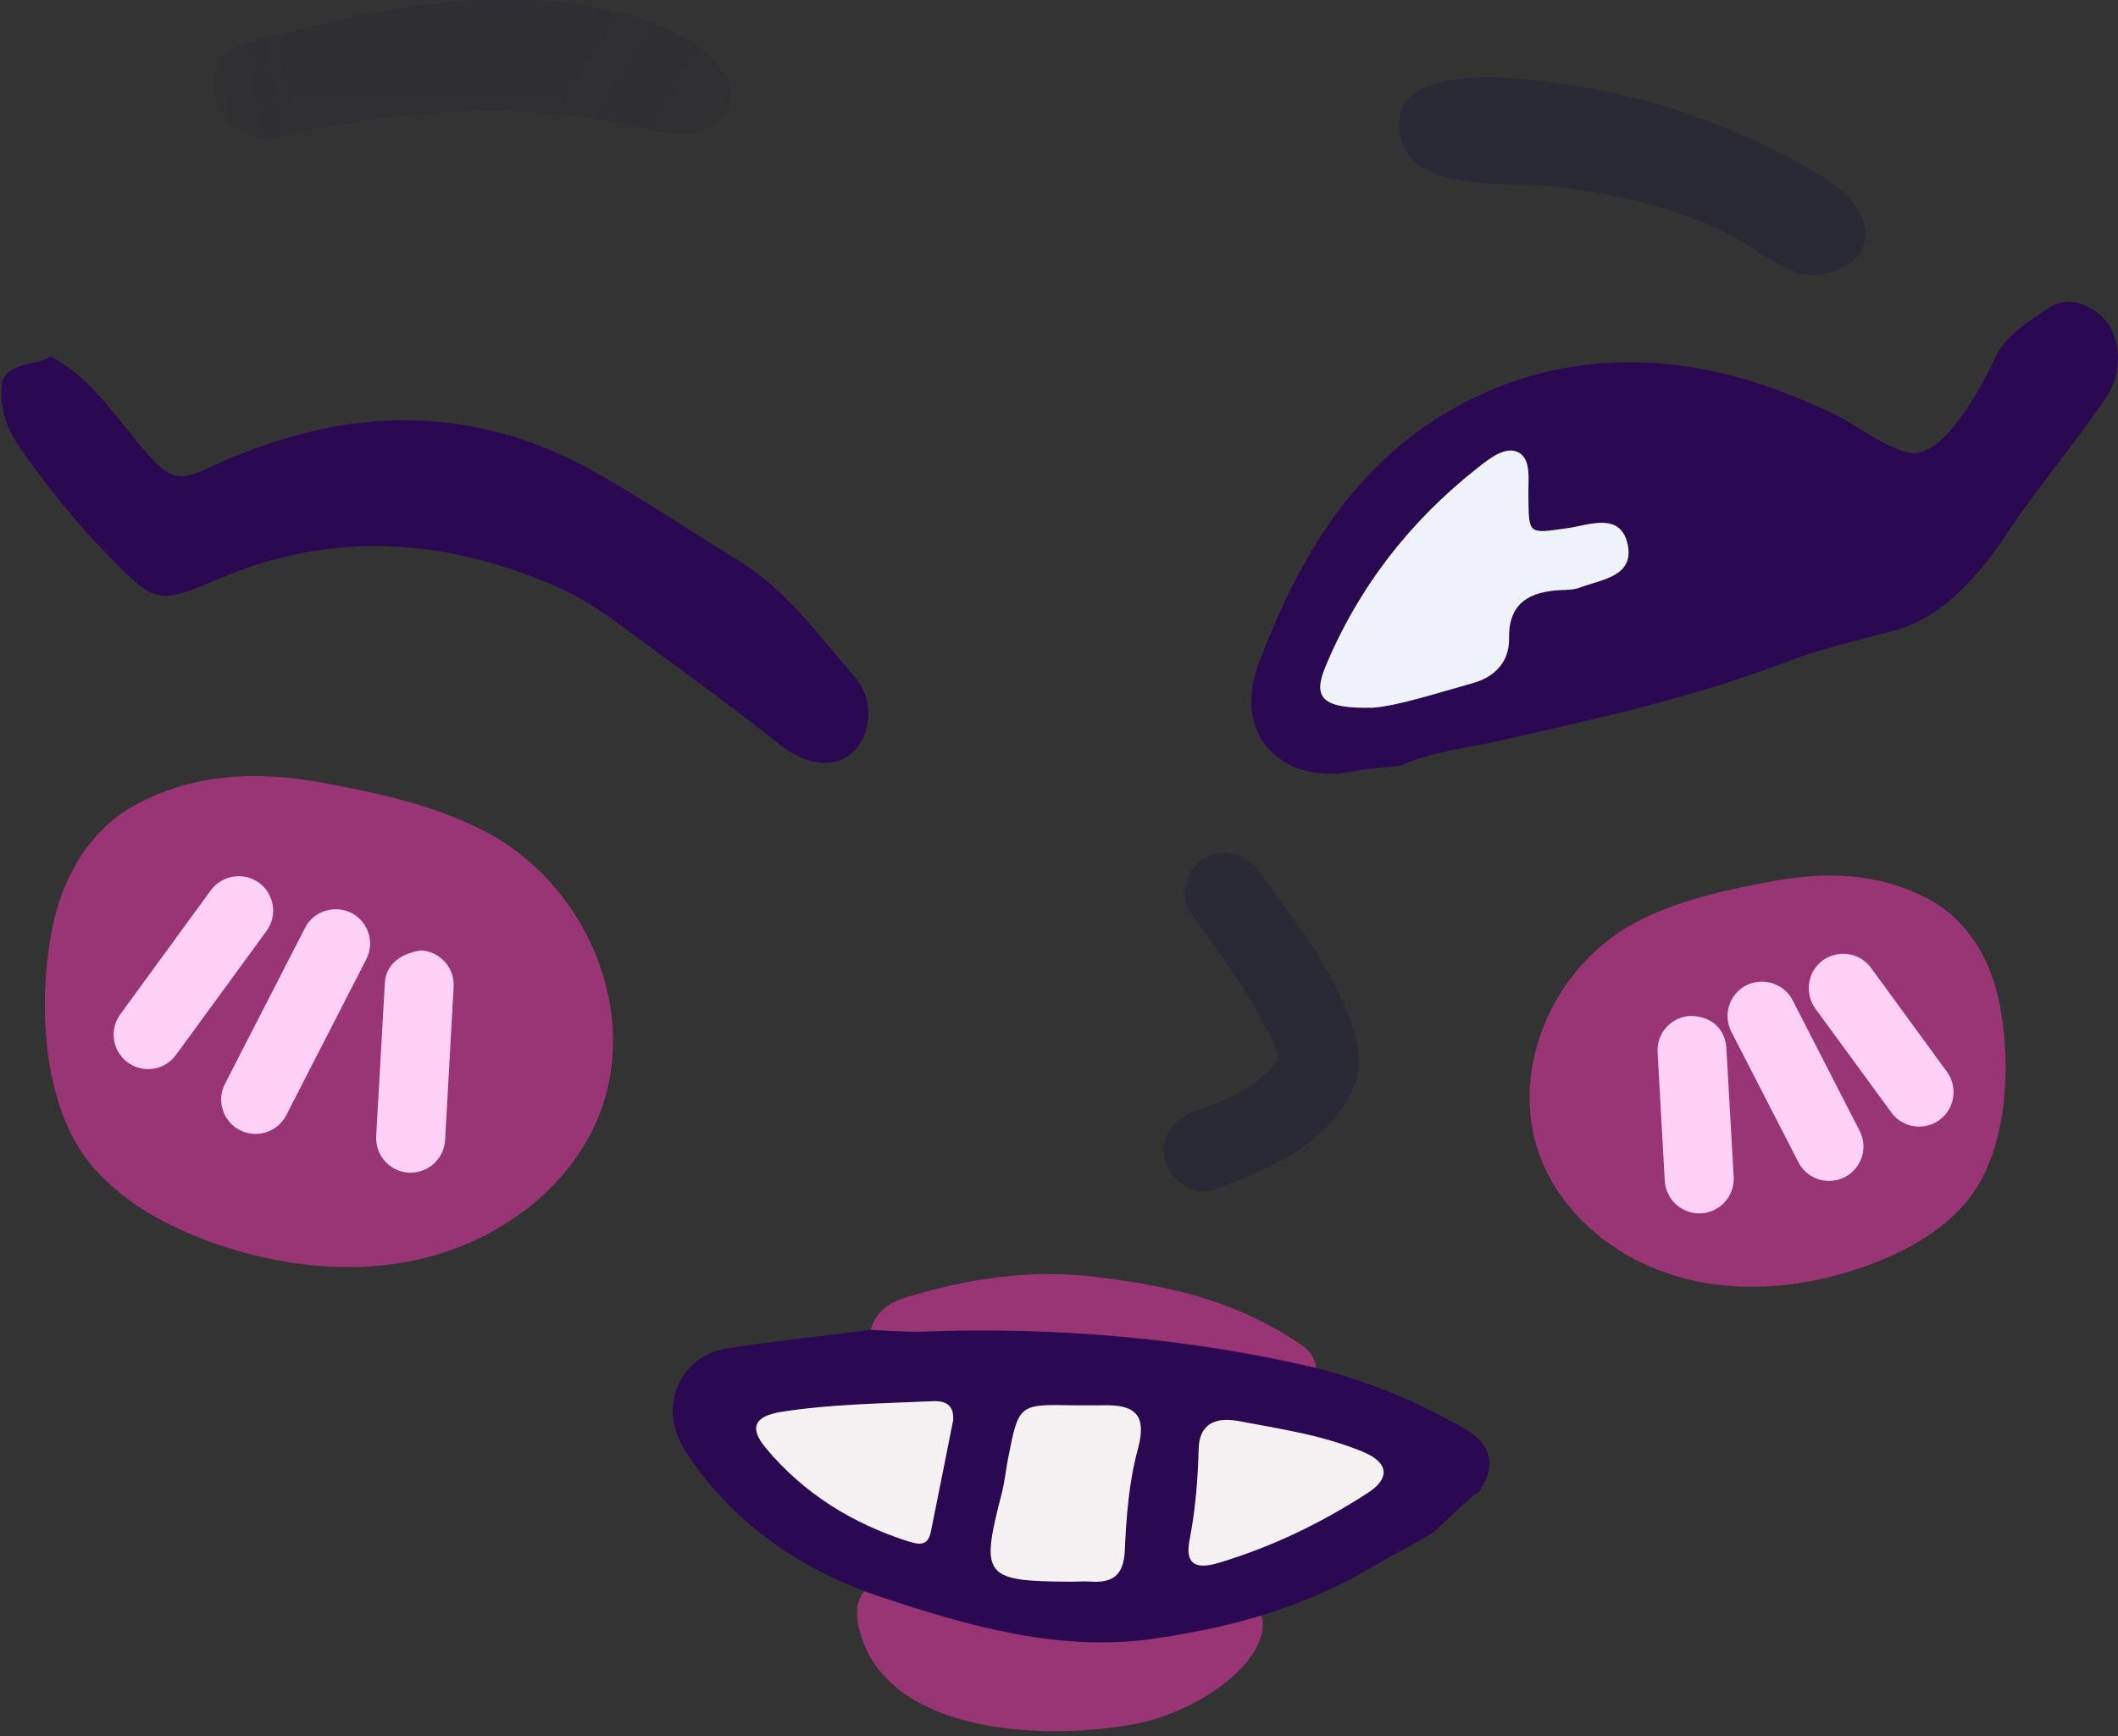
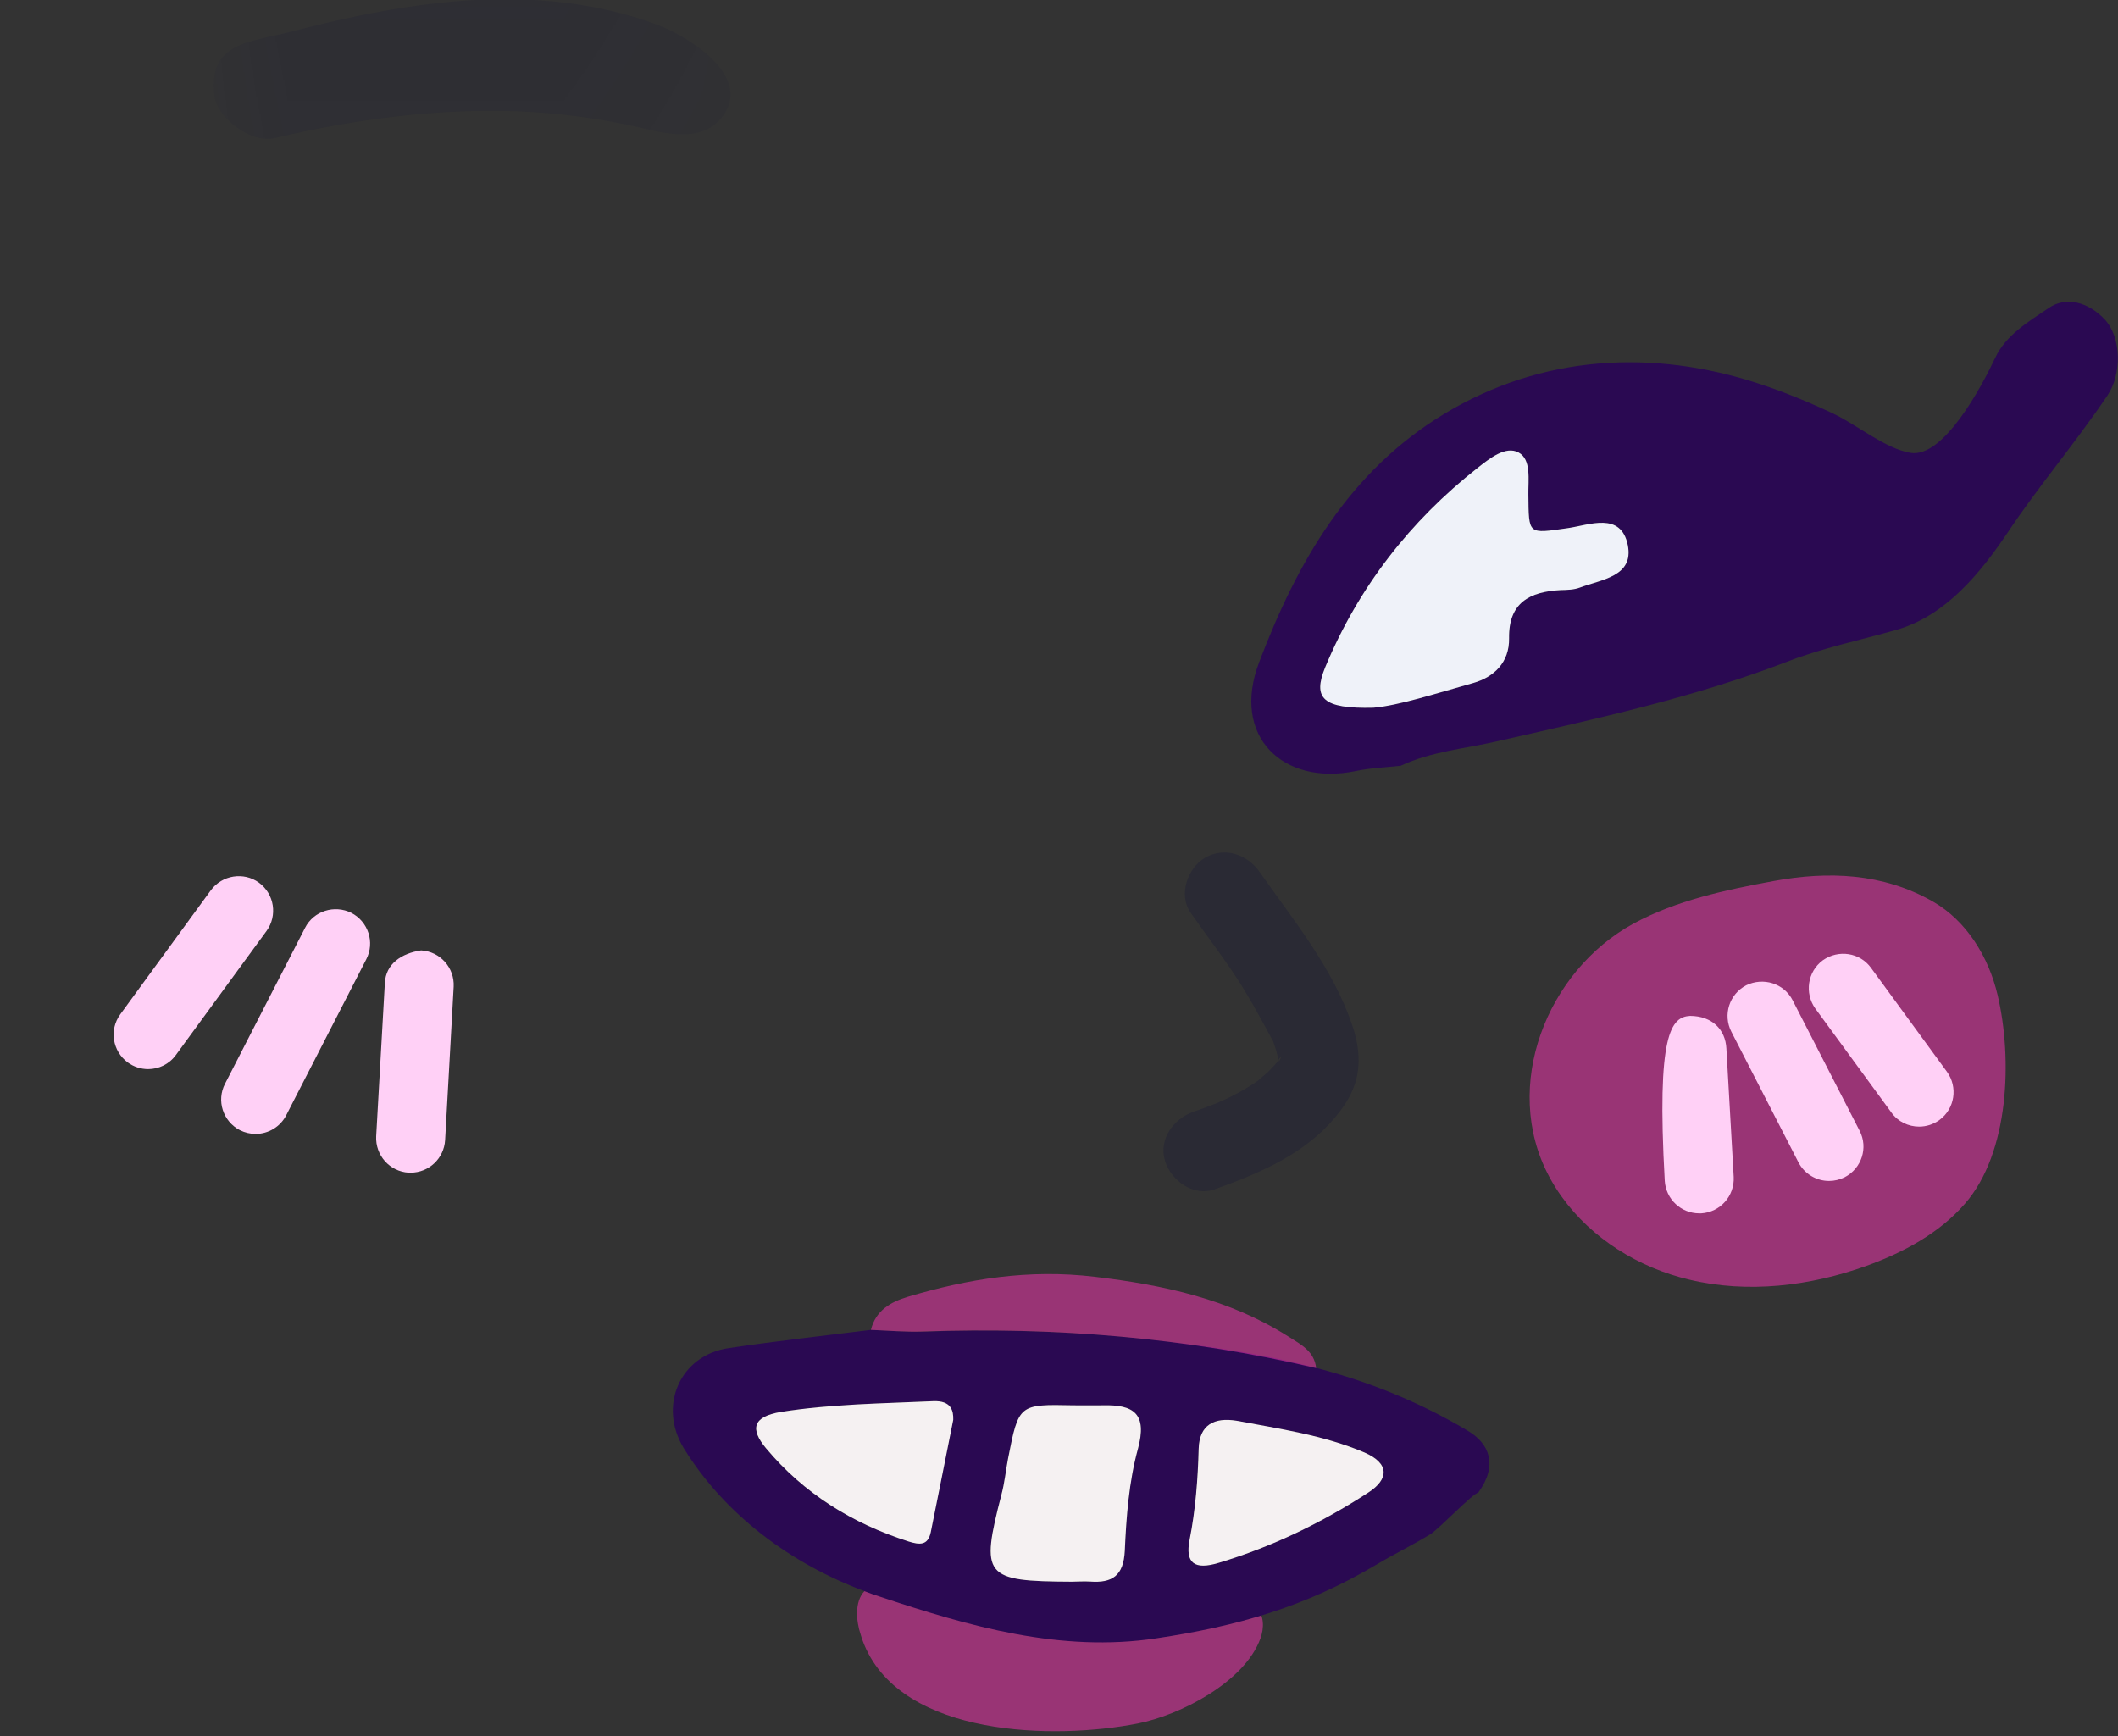
<svg xmlns="http://www.w3.org/2000/svg" xmlns:xlink="http://www.w3.org/1999/xlink" viewBox="3.72 2.506 15.36 12.59" overflow="visible" width="15.36px" height="12.59px">
  <rect x="3.72" y="2.506" width="15.36" height="12.59" fill="#333333" stroke="none" />
  <defs>
    <polygon id="expressionwink-path-1" points="0.97 0.44 4.719 0.44 4.719 1.452 0.97 1.452" />
    <polygon id="expressionwink-path-3" points="1 0.651 1.54 0.651 1.54 1.651 1 1.651" />
  </defs>
  <g id="Expression/Wink" stroke="none" stroke-width="1" fill="none" fill-rule="evenodd">
    <g id="Group-45" transform="translate(2.3, 1.5)">
-       <path d="M5.59,9.412 C5.33,9.775 4.921,10.028 4.483,10.133 C3.977,10.254 3.44,10.188 2.951,10.014 C2.631,9.898 2.321,9.729 2.097,9.473 C1.712,9.031 1.686,8.217 1.815,7.668 C1.892,7.34 2.083,7.024 2.377,6.857 C2.809,6.612 3.279,6.595 3.753,6.681 C4.172,6.76 4.596,6.848 4.97,7.053 C5.715,7.46 6.113,8.457 5.699,9.236 C5.667,9.297 5.63,9.355 5.59,9.412" id="Fill-1" fill-opacity=".5" fill="#FF37B8" />
      <path d="M2.494,8.759 C2.443,8.759 2.391,8.743 2.347,8.711 C2.235,8.629 2.211,8.473 2.292,8.362 L2.949,7.462 C3.031,7.351 3.188,7.327 3.298,7.407 C3.41,7.489 3.434,7.646 3.353,7.757 L2.696,8.656 C2.647,8.724 2.571,8.759 2.494,8.759" id="Fill-3" fill="#FFD0F6" />
      <path d="M4.398,9.51 L4.384,9.51 C4.246,9.502 4.141,9.384 4.148,9.246 L4.211,8.134 C4.218,7.996 4.331,7.919 4.474,7.898 C4.612,7.906 4.717,8.024 4.71,8.161 L4.648,9.274 C4.64,9.407 4.53,9.51 4.398,9.51" id="Fill-5" fill="#FFD0F6" />
      <path d="M3.274,9.229 C3.235,9.229 3.196,9.22 3.16,9.202 C3.037,9.138 2.988,8.988 3.052,8.865 L3.632,7.735 C3.694,7.612 3.846,7.565 3.968,7.626 C4.091,7.69 4.14,7.84 4.076,7.963 L3.496,9.093 C3.452,9.179 3.364,9.229 3.274,9.229" id="Fill-7" fill="#FFD0F6" />
      <path d="M12.744,9.682 C12.962,9.988 13.305,10.2 13.672,10.286 C14.095,10.387 14.546,10.333 14.955,10.186 C15.223,10.089 15.483,9.95 15.67,9.735 C15.993,9.364 16.015,8.682 15.907,8.222 C15.842,7.946 15.682,7.683 15.436,7.543 C15.074,7.337 14.68,7.322 14.283,7.395 C13.932,7.46 13.577,7.535 13.264,7.705 C12.639,8.047 12.306,8.882 12.653,9.535 C12.68,9.586 12.71,9.635 12.744,9.682" id="Fill-9" fill-opacity=".5" fill="#FF37B8" />
      <path d="M15.338,9.176 C15.261,9.176 15.184,9.141 15.136,9.073 L14.585,8.32 C14.505,8.208 14.528,8.052 14.639,7.97 C14.752,7.89 14.908,7.913 14.989,8.025 L15.54,8.779 C15.62,8.89 15.597,9.046 15.485,9.128 C15.441,9.16 15.389,9.176 15.338,9.176" id="Fill-11" fill="#FFD0F6" />
-       <path d="M13.743,9.805 C13.611,9.805 13.501,9.702 13.493,9.569 L13.441,8.637 C13.433,8.499 13.539,8.381 13.677,8.373 C13.836,8.374 13.933,8.471 13.94,8.61 L13.993,9.541 C14,9.679 13.895,9.797 13.757,9.805 L13.743,9.805 Z" id="Fill-13" fill="#FFD0F6" />
+       <path d="M13.743,9.805 C13.611,9.805 13.501,9.702 13.493,9.569 C13.433,8.499 13.539,8.381 13.677,8.373 C13.836,8.374 13.933,8.471 13.94,8.61 L13.993,9.541 C14,9.679 13.895,9.797 13.757,9.805 L13.743,9.805 Z" id="Fill-13" fill="#FFD0F6" />
      <path d="M14.684,9.57 C14.594,9.57 14.506,9.52 14.462,9.434 L13.976,8.488 C13.913,8.365 13.961,8.215 14.084,8.151 C14.208,8.091 14.357,8.137 14.42,8.259 L14.906,9.206 C14.97,9.329 14.921,9.479 14.798,9.543 C14.762,9.561 14.723,9.57 14.684,9.57" id="Fill-15" fill="#FFD0F6" />
      <path d="M10.054,7.624 C10.15,7.761 10.251,7.895 10.345,8.032 C10.461,8.201 10.555,8.376 10.652,8.556 C10.661,8.576 10.658,8.568 10.642,8.532 C10.647,8.544 10.652,8.556 10.656,8.567 C10.662,8.585 10.669,8.603 10.674,8.62 C10.68,8.642 10.685,8.664 10.691,8.686 C10.707,8.746 10.676,8.682 10.69,8.67 C10.69,8.67 10.69,8.725 10.691,8.727 C10.682,8.716 10.711,8.644 10.693,8.699 C10.679,8.741 10.737,8.63 10.696,8.686 C10.688,8.697 10.68,8.709 10.672,8.721 C10.69,8.698 10.688,8.7 10.666,8.727 C10.647,8.747 10.629,8.768 10.609,8.786 C10.601,8.793 10.52,8.86 10.562,8.829 C10.51,8.868 10.453,8.902 10.396,8.933 C10.37,8.946 10.345,8.959 10.32,8.972 C10.311,8.976 10.212,9.02 10.259,9 C10.198,9.024 10.136,9.048 10.073,9.069 C9.93,9.12 9.819,9.27 9.87,9.428 C9.915,9.568 10.074,9.685 10.228,9.631 C10.527,9.524 10.838,9.395 11.059,9.158 C11.171,9.037 11.259,8.906 11.271,8.739 C11.279,8.64 11.259,8.534 11.226,8.439 C11.086,8.026 10.803,7.683 10.556,7.331 C10.466,7.202 10.302,7.143 10.158,7.227 C10.032,7.301 9.964,7.495 10.054,7.624" id="Fill-17" fill-opacity=".18" fill="#00023C" />
-       <path d="M14.939,2.635 C14.932,2.614 14.923,2.59 14.912,2.566 C14.844,2.42 14.702,2.325 14.564,2.243 C14.02,1.925 13.414,1.713 12.79,1.619 C12.512,1.577 11.385,1.408 11.592,2.047 C11.708,2.403 12.397,2.323 12.689,2.359 C13.193,2.42 13.704,2.532 14.137,2.81 C14.298,2.912 14.444,3.028 14.64,2.995 C14.818,2.966 14.998,2.832 14.939,2.635" id="Fill-19" fill-opacity=".18" fill="#00023C" />
      <g id="Group-23" transform="translate(2, 0.56)">
        <mask id="expressionwink-mask-2" fill="#fff">
          <use xlink:href="#expressionwink-path-1" />
        </mask>
        <g id="Clip-22" />
        <path d="M4.661,0.965 C4.557,0.81 4.336,0.683 4.203,0.632 C3.698,0.439 3.143,0.408 2.606,0.467 C2.243,0.506 1.886,0.584 1.533,0.675 C1.229,0.753 0.927,0.752 0.975,1.14 C0.995,1.304 1.241,1.488 1.413,1.447 C1.989,1.311 2.582,1.232 3.175,1.253 C3.476,1.265 3.771,1.305 4.065,1.372 C4.265,1.419 4.536,1.487 4.677,1.267 C4.744,1.162 4.723,1.059 4.661,0.965" id="Fill-21" fill-opacity=".18" fill="#00023C" mask="url(#expressionwink-mask-2)" />
      </g>
      <path d="M7.688,12.934 C7.673,12.898 7.661,12.86 7.65,12.82 C7.624,12.713 7.626,12.579 7.718,12.521 C7.8,12.47 7.905,12.507 7.995,12.541 C8.728,12.823 9.549,12.865 10.307,12.66 C10.381,12.639 10.468,12.62 10.528,12.667 C10.59,12.716 10.588,12.813 10.561,12.887 C10.446,13.204 9.981,13.443 9.672,13.504 C9.069,13.623 7.967,13.603 7.688,12.934" id="Fill-24" fill-opacity=".5" fill="#FF37B8" />
      <path d="M11.38,6.138 C11.562,6.123 11.832,6.035 12.104,5.959 C12.255,5.916 12.367,5.81 12.364,5.634 C12.36,5.376 12.514,5.297 12.738,5.285 C12.784,5.284 12.835,5.283 12.877,5.267 C13.034,5.208 13.27,5.187 13.225,4.959 C13.175,4.714 12.945,4.814 12.789,4.836 C12.499,4.877 12.507,4.887 12.504,4.592 C12.502,4.487 12.527,4.337 12.432,4.287 C12.338,4.237 12.22,4.333 12.137,4.398 C11.646,4.784 11.271,5.266 11.031,5.844 C10.938,6.07 11.012,6.147 11.38,6.138 M15.175,5.573 C14.912,5.648 14.639,5.704 14.384,5.803 C13.701,6.066 12.992,6.219 12.281,6.381 C12.046,6.435 11.8,6.455 11.578,6.559 C11.469,6.571 11.357,6.575 11.249,6.598 C10.726,6.705 10.345,6.347 10.552,5.807 C10.826,5.085 11.203,4.424 11.896,4.006 C12.601,3.581 13.403,3.535 14.175,3.788 C14.361,3.849 14.54,3.923 14.716,4.006 C14.886,4.086 15.091,4.259 15.275,4.29 C15.515,4.33 15.793,3.806 15.889,3.602 C15.966,3.435 16.134,3.337 16.277,3.24 C16.407,3.15 16.57,3.201 16.684,3.323 C16.806,3.454 16.808,3.719 16.704,3.873 C16.465,4.227 16.207,4.527 15.979,4.869 C15.781,5.163 15.53,5.471 15.175,5.573" id="Fill-26" fill="#2A0952" />
-       <path d="M1.786,3.591 C2.124,3.767 2.299,4.105 2.552,4.364 C2.665,4.482 2.759,4.481 2.904,4.412 C3.853,3.963 4.798,3.898 5.748,4.436 C6.098,4.635 6.43,4.859 6.771,5.068 C7.126,5.285 7.355,5.613 7.617,5.913 C7.765,6.082 7.743,6.346 7.594,6.471 C7.457,6.585 7.255,6.549 7.078,6.408 C6.79,6.179 6.493,5.961 6.196,5.743 C5.956,5.568 5.728,5.377 5.449,5.257 C4.641,4.907 3.832,4.854 3.013,5.201 C2.572,5.389 2.552,5.389 2.215,5.046 C1.984,4.812 1.782,4.555 1.588,4.288 C1.471,4.127 1.405,3.96 1.439,3.76 C1.515,3.621 1.679,3.664 1.786,3.591" id="Fill-28" fill="#2A0952" />
      <path d="M10.389,11.309 C10.225,11.282 10.118,11.339 10.113,11.511 C10.107,11.734 10.09,11.954 10.047,12.173 C10.014,12.341 10.082,12.393 10.259,12.339 C10.646,12.223 11.005,12.049 11.341,11.831 C11.495,11.732 11.497,11.618 11.315,11.539 C11.018,11.413 10.701,11.368 10.389,11.309 M8.332,11.302 C8.334,11.237 8.319,11.163 8.188,11.167 C7.819,11.184 7.45,11.187 7.082,11.246 C6.877,11.279 6.858,11.37 6.974,11.508 C7.249,11.837 7.6,12.054 8.008,12.184 C8.087,12.209 8.149,12.216 8.169,12.118 C8.222,11.857 8.274,11.596 8.332,11.302 M9.204,11.197 C8.808,11.189 8.808,11.189 8.731,11.58 C8.714,11.667 8.706,11.756 8.683,11.842 C8.529,12.44 8.555,12.473 9.191,12.476 C9.235,12.476 9.28,12.472 9.325,12.475 C9.486,12.487 9.568,12.433 9.577,12.252 C9.588,12.004 9.607,11.751 9.672,11.514 C9.742,11.256 9.642,11.191 9.418,11.197 C9.347,11.198 9.275,11.197 9.204,11.197 M7.69,12.545 C7.16,12.347 6.681,11.996 6.38,11.51 C6.191,11.204 6.349,10.834 6.705,10.782 C7.048,10.731 7.392,10.693 7.736,10.65 C7.86,10.655 7.985,10.666 8.109,10.663 C8.648,10.643 9.188,10.659 9.724,10.716 C10.574,10.808 11.321,10.939 12.064,11.381 C12.224,11.476 12.284,11.633 12.14,11.831 C12.106,11.831 11.854,12.094 11.796,12.13 C11.668,12.209 11.533,12.274 11.404,12.351 C10.887,12.659 10.389,12.8 9.804,12.887 C9.115,12.991 8.449,12.801 7.794,12.582 C7.759,12.571 7.725,12.559 7.69,12.545" id="Fill-30" fill="#2A0952" />
      <path d="M10.965,10.927 C10.026,10.707 9.073,10.627 8.109,10.662 C7.986,10.666 7.861,10.655 7.736,10.65 C7.77,10.51 7.879,10.448 8,10.411 C8.444,10.279 8.883,10.208 9.359,10.265 C9.862,10.325 10.333,10.426 10.763,10.698 C10.854,10.756 10.951,10.803 10.965,10.927" id="Fill-32" fill-opacity=".5" fill="#FF37B8" />
      <g id="Group-36" transform="translate(0, 6.56)">
        <mask id="expressionwink-mask-4" fill="#fff">
          <use xlink:href="#expressionwink-path-3" />
        </mask>
        <g id="Clip-35" />
        <path d="M1.039,1.21 C0.994,1.178 0.991,1.138 1.015,1.092 C1.073,1.121 1.114,1.153 1.039,1.21" id="Fill-34" fill="#FAC4E9" mask="url(#expressionwink-mask-4)" />
      </g>
      <path d="M11.38,6.138 C11.012,6.147 10.938,6.07 11.031,5.844 C11.271,5.266 11.646,4.784 12.137,4.398 C12.22,4.333 12.338,4.237 12.432,4.287 C12.527,4.337 12.502,4.487 12.504,4.592 C12.507,4.887 12.499,4.877 12.789,4.836 C12.945,4.814 13.175,4.714 13.225,4.959 C13.27,5.187 13.034,5.208 12.877,5.267 C12.835,5.283 12.784,5.284 12.738,5.285 C12.514,5.297 12.36,5.376 12.364,5.634 C12.367,5.81 12.255,5.916 12.104,5.959 C11.832,6.035 11.562,6.123 11.38,6.138" id="Fill-37" fill="#EFF2F9" />
      <path d="M9.204,11.197 C9.275,11.197 9.347,11.198 9.418,11.197 C9.642,11.191 9.742,11.257 9.672,11.514 C9.607,11.752 9.588,12.005 9.577,12.253 C9.568,12.433 9.486,12.487 9.325,12.475 C9.28,12.472 9.235,12.476 9.191,12.476 C8.555,12.473 8.529,12.44 8.683,11.843 C8.706,11.757 8.714,11.668 8.731,11.581 C8.808,11.189 8.808,11.189 9.204,11.197" id="Fill-39" fill="#F5F1F2" />
      <path d="M8.333,11.302 C8.274,11.596 8.223,11.857 8.17,12.117 C8.149,12.216 8.088,12.209 8.008,12.184 C7.601,12.054 7.25,11.837 6.975,11.508 C6.859,11.369 6.878,11.279 7.083,11.245 C7.45,11.187 7.82,11.184 8.189,11.167 C8.319,11.162 8.335,11.237 8.333,11.302" id="Fill-41" fill="#F5F1F2" />
      <path d="M10.389,11.309 C10.701,11.368 11.018,11.413 11.315,11.539 C11.497,11.618 11.495,11.732 11.341,11.831 C11.005,12.049 10.646,12.223 10.259,12.339 C10.082,12.393 10.014,12.341 10.047,12.173 C10.09,11.954 10.107,11.734 10.113,11.511 C10.118,11.339 10.225,11.282 10.389,11.309" id="Fill-43" fill="#F5F1F2" />
    </g>
  </g>
</svg>